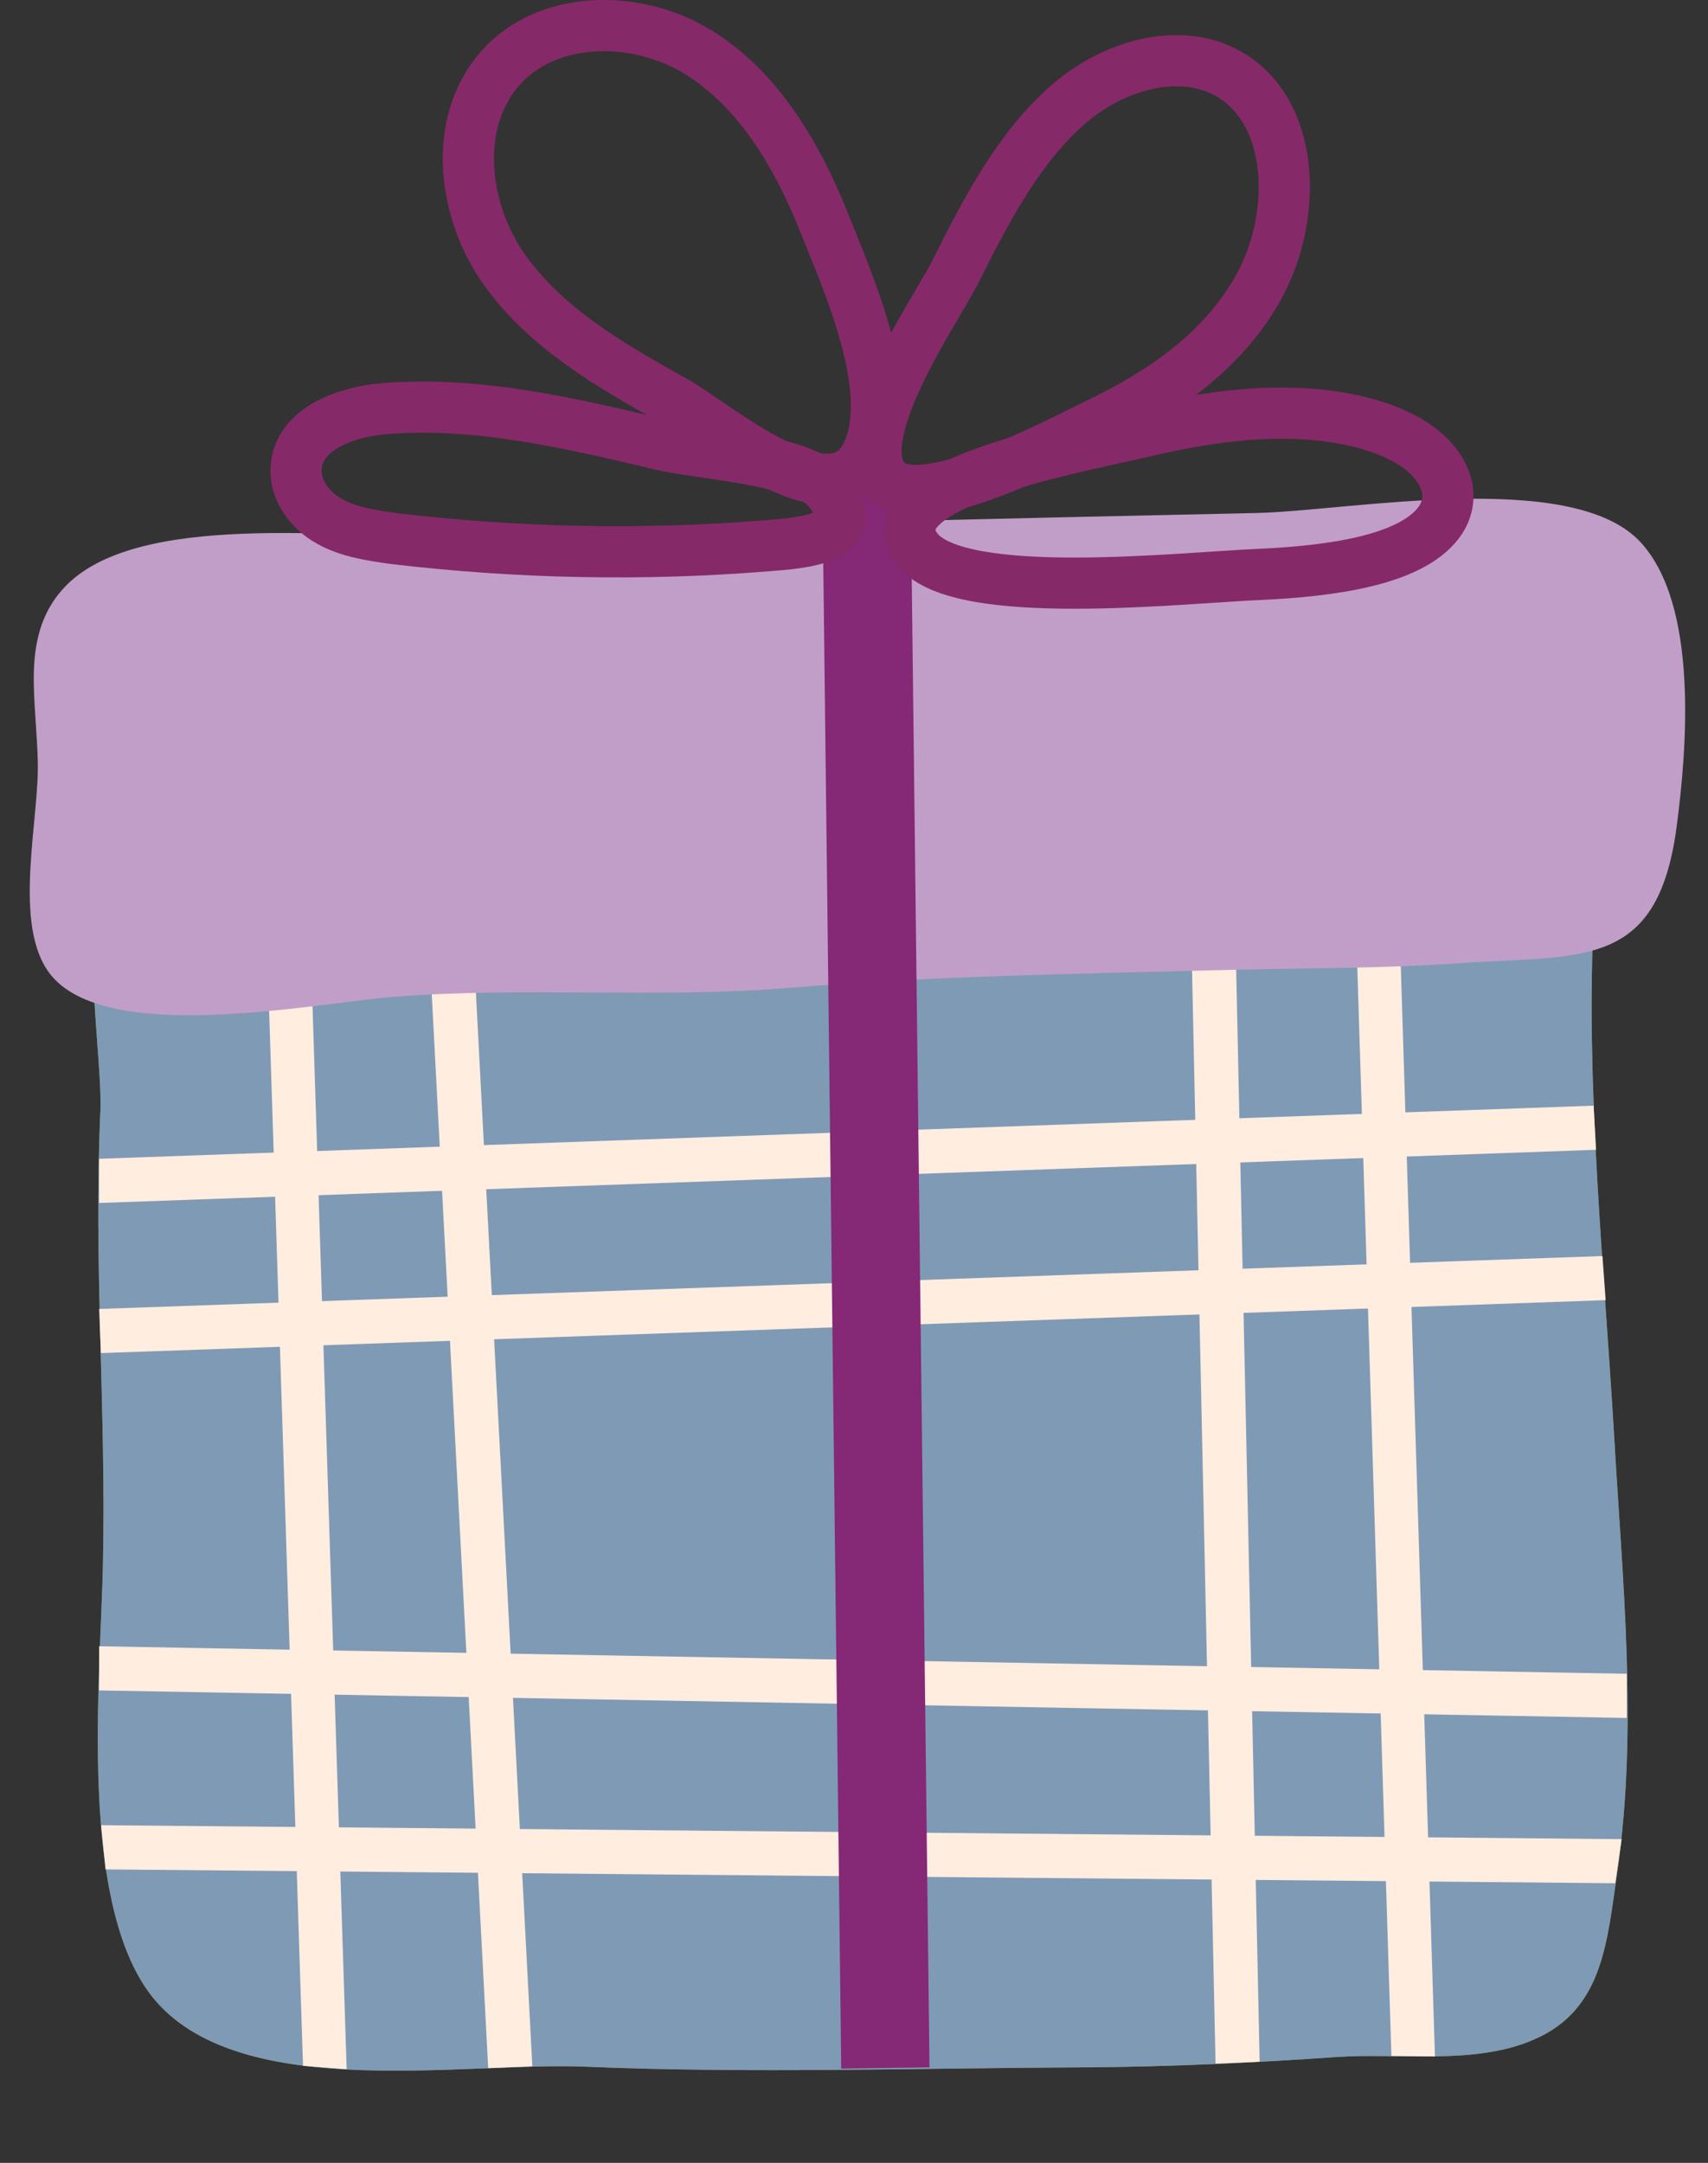
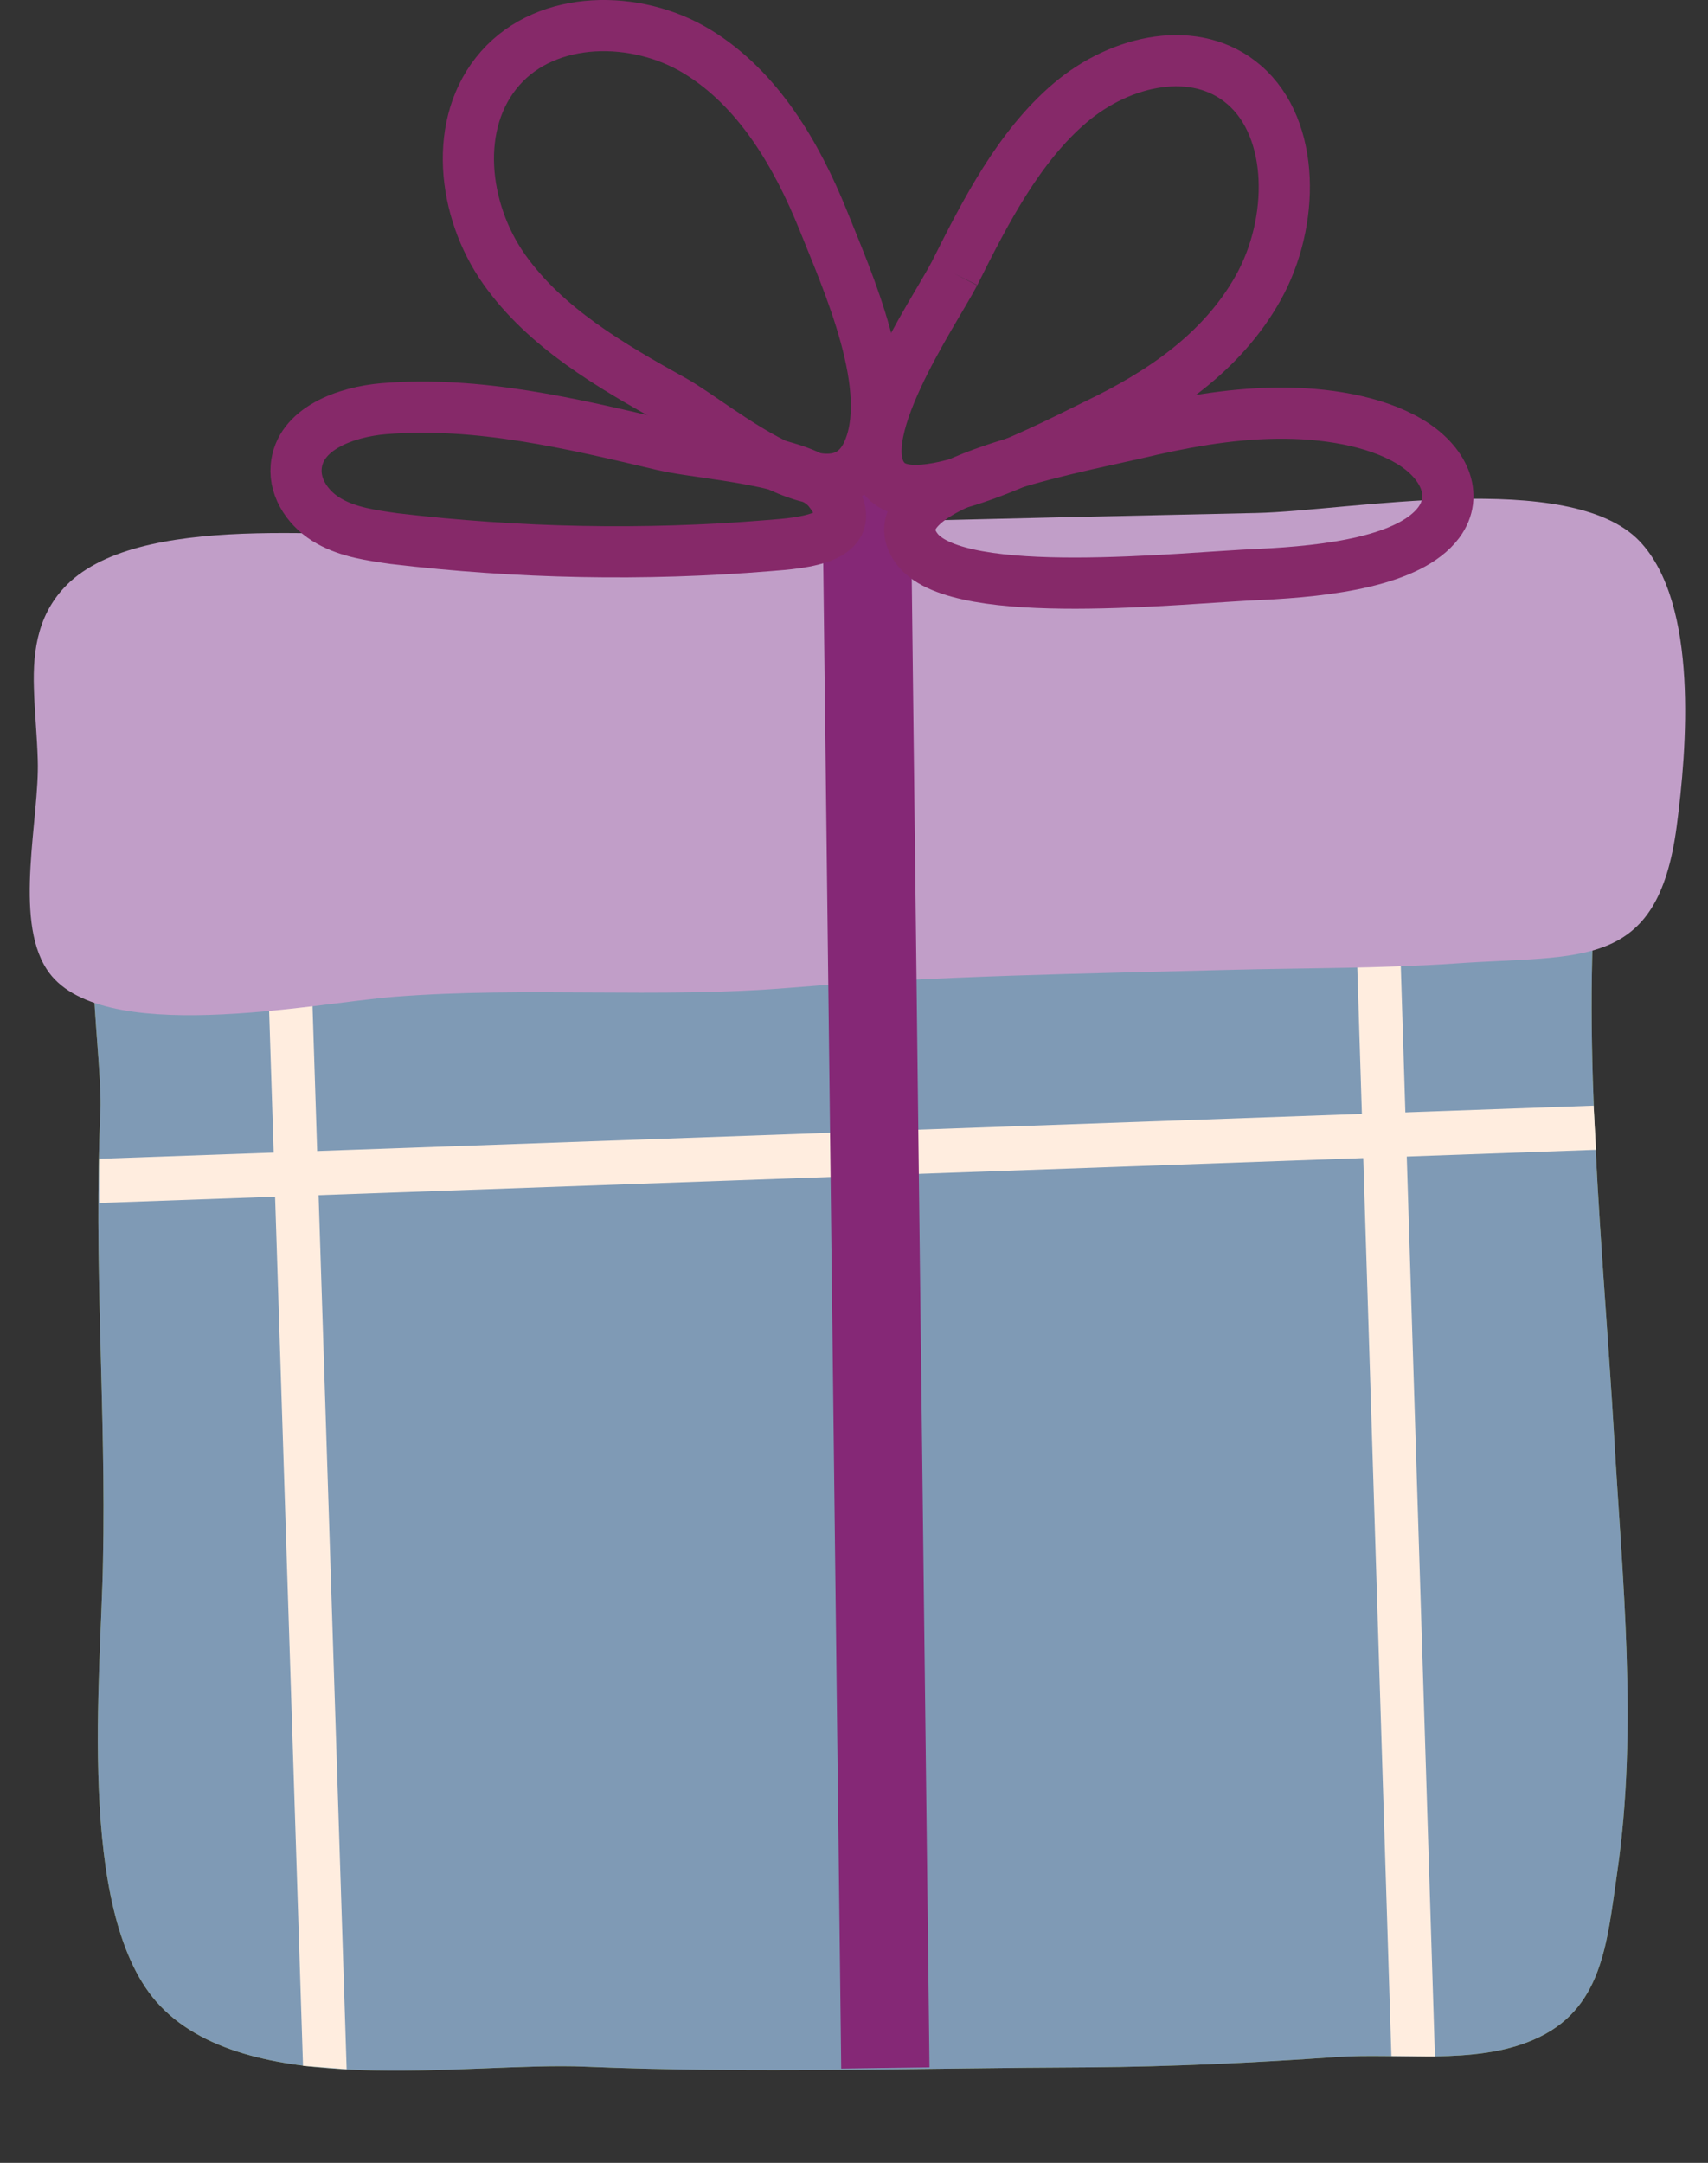
<svg xmlns="http://www.w3.org/2000/svg" width="267" height="338" viewBox="0 0 267 338" fill="none">
  <rect x="0" y="0" width="267" height="338" fill="#333333" stroke="none" />
  <path d="M17.299 136.969C16.7 137.369 16.299 137.769 15.999 138.369C12.6 144.269 15.999 165.869 15.7 173.469C14.6 196.869 16.599 220.669 16.099 243.969C15.8 261.869 11.899 298.369 24.399 312.769C38.2 328.569 72.799 322.169 91.499 322.969C117.4 324.069 144.1 323.169 170.3 323.069C183.1 322.969 196 322.369 208.8 321.469C218.6 320.769 230.5 322.769 239.7 318.769C250.5 314.169 251.2 303.769 252.8 292.669C256.1 269.969 253.6 246.769 252.3 223.969C250.6 195.269 247.299 164.369 249.6 135.969C180.6 134.369 109.6 134.869 39.9 135.569C33.3 135.669 21.799 133.969 17.299 136.969Z" fill="#889134" />
  <path d="M17.299 136.969C16.7 137.369 16.299 137.769 15.999 138.369C12.6 144.269 15.999 165.869 15.7 173.469C14.6 196.869 16.599 220.669 16.099 243.969C15.8 261.869 11.899 298.369 24.399 312.769C38.2 328.569 72.799 322.169 91.499 322.969C117.4 324.069 144.1 323.169 170.3 323.069C183.1 322.969 196 322.369 208.8 321.469C218.6 320.769 230.5 322.769 239.7 318.769C250.5 314.169 251.2 303.769 252.8 292.669C256.1 269.969 253.6 246.769 252.3 223.969C250.6 195.269 247.299 164.369 249.6 135.969C180.6 134.369 109.6 134.869 39.9 135.569C33.3 135.669 21.799 133.969 17.299 136.969Z" fill="#7F9AB5" />
  <path fill-rule="evenodd" clip-rule="evenodd" d="M41.904 152.769L47.368 322.836L54.191 323.367L48.704 152.569C48.704 150.669 47.004 149.269 45.204 149.269C43.304 149.269 41.804 150.869 41.904 152.769Z" fill="#FFEDDF" />
  <path fill-rule="evenodd" clip-rule="evenodd" d="M211.997 145.469L217.507 321.298L224.316 321.375L218.797 145.269C218.797 143.369 217.397 141.969 215.297 141.969C213.397 141.969 211.897 143.569 211.997 145.469Z" fill="#FFEDDF" />
  <path fill-rule="evenodd" clip-rule="evenodd" d="M249.5 179.684L249.118 172.787L15.5 181.087V187.995L249.5 179.684Z" fill="#FFEDDF" />
-   <path fill-rule="evenodd" clip-rule="evenodd" d="M252.5 294.304L16.5 292.139L15.8 285.232L253.5 287.413L252.5 294.304Z" fill="#FFEDDF" />
-   <path fill-rule="evenodd" clip-rule="evenodd" d="M66.997 145.968L76.316 323.202L83.216 322.907L73.897 145.668C73.797 143.768 72.097 142.268 70.297 142.368C68.397 142.468 66.897 144.068 66.997 145.968Z" fill="#FFEDDF" />
-   <path fill-rule="evenodd" clip-rule="evenodd" d="M186.102 140.369L190.018 322.499L196.913 322.193L193.002 140.269C192.902 138.369 191.402 136.869 189.502 136.869C187.602 136.869 186.102 138.469 186.102 140.369Z" fill="#FFEDDF" />
-   <path fill-rule="evenodd" clip-rule="evenodd" d="M251 203.18L250.5 196.287L15.5 204.557L15.773 211.455L251 203.18Z" fill="#FFEDDF" />
-   <path fill-rule="evenodd" clip-rule="evenodd" d="M254.299 268.472V261.57L15.5 257.269V264.171L254.299 268.472Z" fill="#FFEDDF" />
  <path d="M5.302 107.568C5.402 111.268 5.802 115.068 5.902 118.768C6.202 127.768 2.102 143.468 7.302 151.468C15.202 163.768 49.002 156.768 61.702 155.768C82.202 154.168 102.802 156.068 123.502 154.368C146.502 152.468 169.702 152.168 192.202 151.568C204.102 151.268 215.702 151.368 227.502 150.568C247.302 149.168 259.102 151.768 262.102 129.168C263.702 117.068 265.602 94.368 256.302 84.568C245.402 73.168 210.702 79.868 196.402 80.168C154.602 81.068 113.502 81.968 71.802 83.768C55.902 84.468 23.502 79.568 11.002 90.868C6.002 95.468 5.102 101.368 5.302 107.568Z" fill="#C19EC8" />
  <path fill-rule="evenodd" clip-rule="evenodd" d="M128.602 80.269L131.502 323.269L145.302 323.069L142.402 80.069C142.302 76.269 139.202 73.269 135.402 73.269C131.602 73.369 128.602 76.469 128.602 80.269Z" fill="#852876" />
  <path d="M128.701 34.468C124.501 24.069 118.501 13.868 109.001 8.068C99.501 2.268 85.601 2.268 78.201 10.668C70.701 19.168 72.301 32.868 78.801 42.068C85.301 51.268 95.501 57.168 105.401 62.668C112.301 66.568 130.001 82.069 135.501 70.969C140.301 61.069 132.401 43.769 128.701 34.468Z" stroke="#862969" stroke-width="8" stroke-miterlimit="10" />
-   <path d="M149.198 42.768C154.098 32.968 159.298 22.868 167.298 16.068C175.298 9.268 186.998 6.768 194.498 13.268C202.498 20.168 202.398 34.768 196.698 44.968C190.998 55.168 181.298 61.568 171.498 66.268C165.298 69.268 144.498 80.368 138.798 75.368C131.898 69.269 146.198 48.568 149.198 42.768Z" stroke="#862969" stroke-width="8" stroke-miterlimit="10" />
+   <path d="M149.198 42.768C154.098 32.968 159.298 22.868 167.298 16.068C175.298 9.268 186.998 6.768 194.498 13.268C202.498 20.168 202.398 34.768 196.698 44.968C190.998 55.168 181.298 61.568 171.498 66.268C165.298 69.268 144.498 80.368 138.798 75.368C131.898 69.269 146.198 48.568 149.198 42.768" stroke="#862969" stroke-width="8" stroke-miterlimit="10" />
  <path d="M103.699 69.568C89.299 66.168 74.699 62.668 59.999 63.868C54.099 64.368 46.799 66.968 46.299 72.968C45.999 76.468 48.399 79.768 51.499 81.468C54.499 83.168 58.099 83.668 61.599 84.168C80.999 86.468 100.699 86.868 120.099 85.268C125.099 84.868 135.699 84.268 129.499 76.568C125.599 71.768 109.599 70.968 103.699 69.568Z" stroke="#862969" stroke-width="8" stroke-miterlimit="10" />
  <path d="M177.402 67.768C184.502 66.068 191.902 64.668 199.502 64.568C207.102 64.468 214.902 65.768 220.302 68.968C225.702 72.168 228.102 77.368 224.902 81.668C220.402 87.668 207.702 89.268 196.902 89.768C184.702 90.268 150.202 94.168 143.502 85.968C135.502 75.968 166.902 70.168 177.402 67.768Z" stroke="#862969" stroke-width="8" stroke-miterlimit="10" />
</svg>